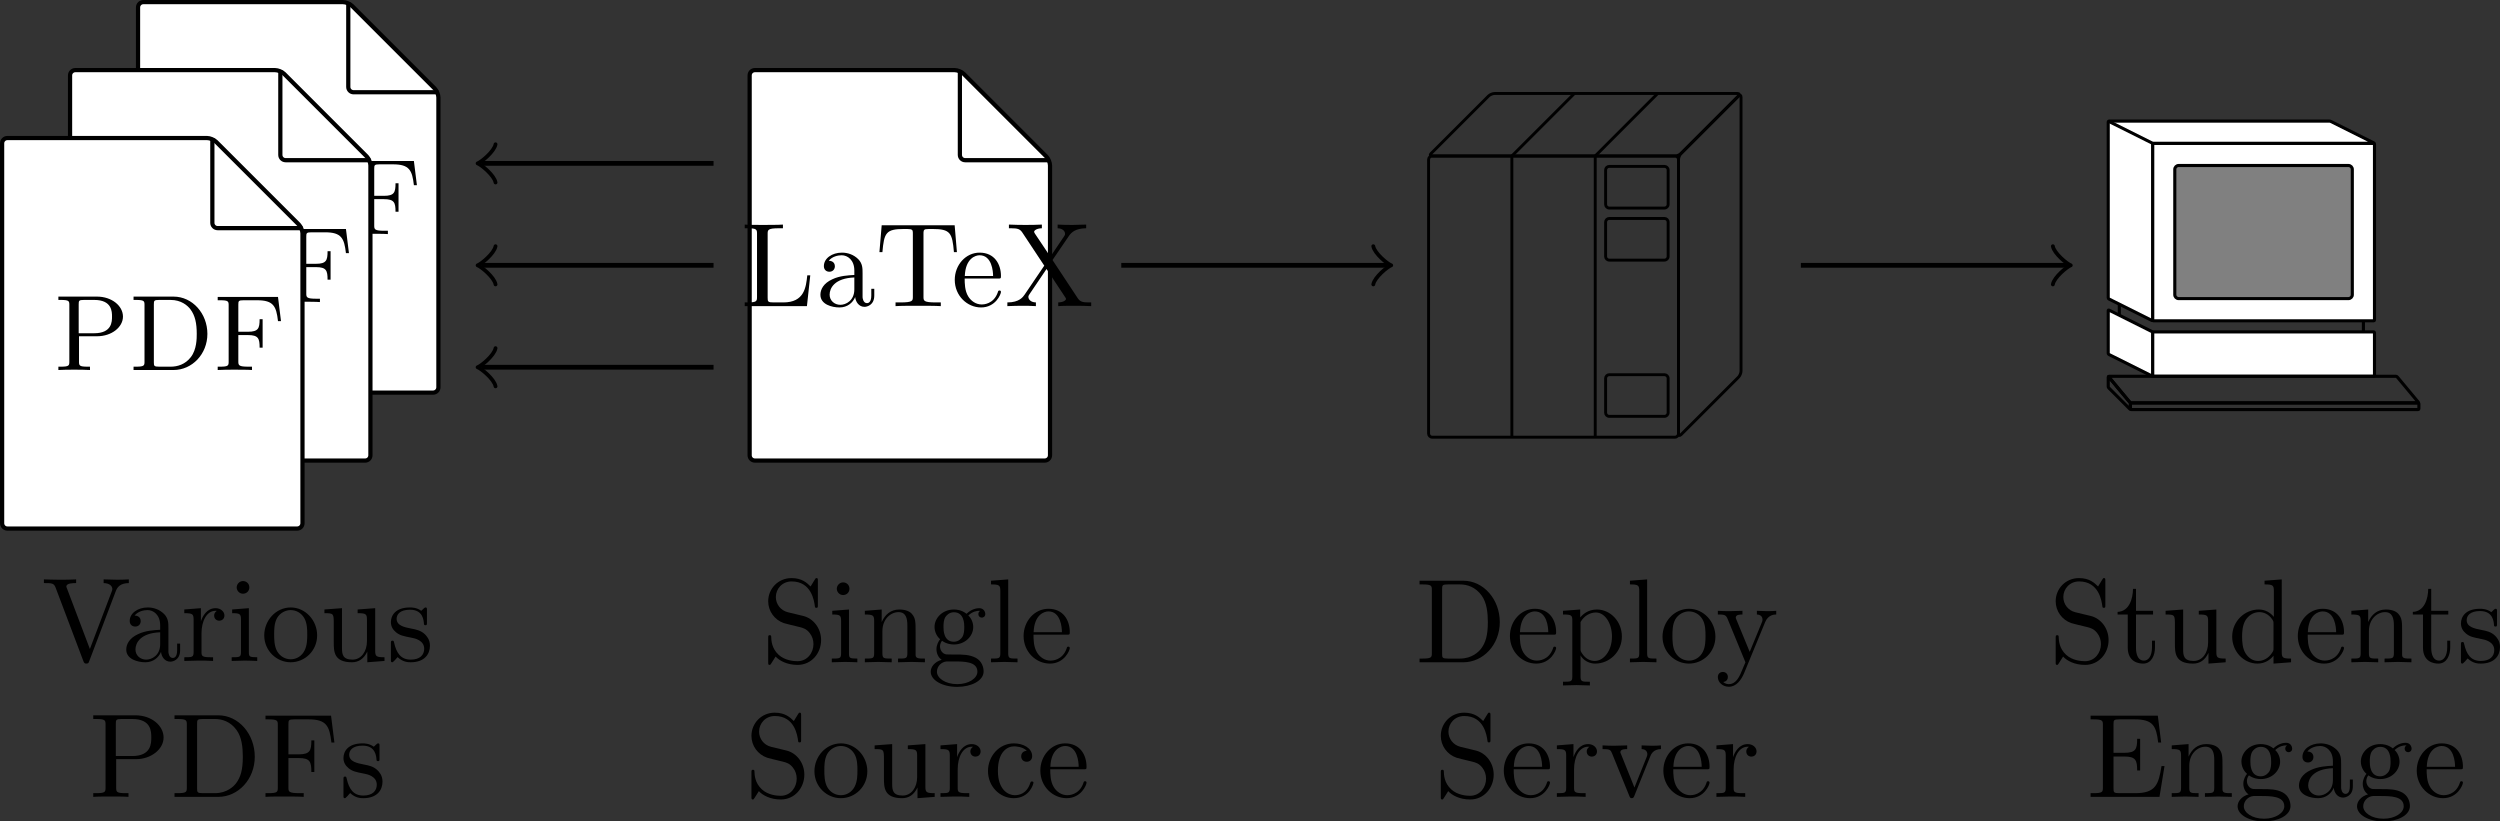
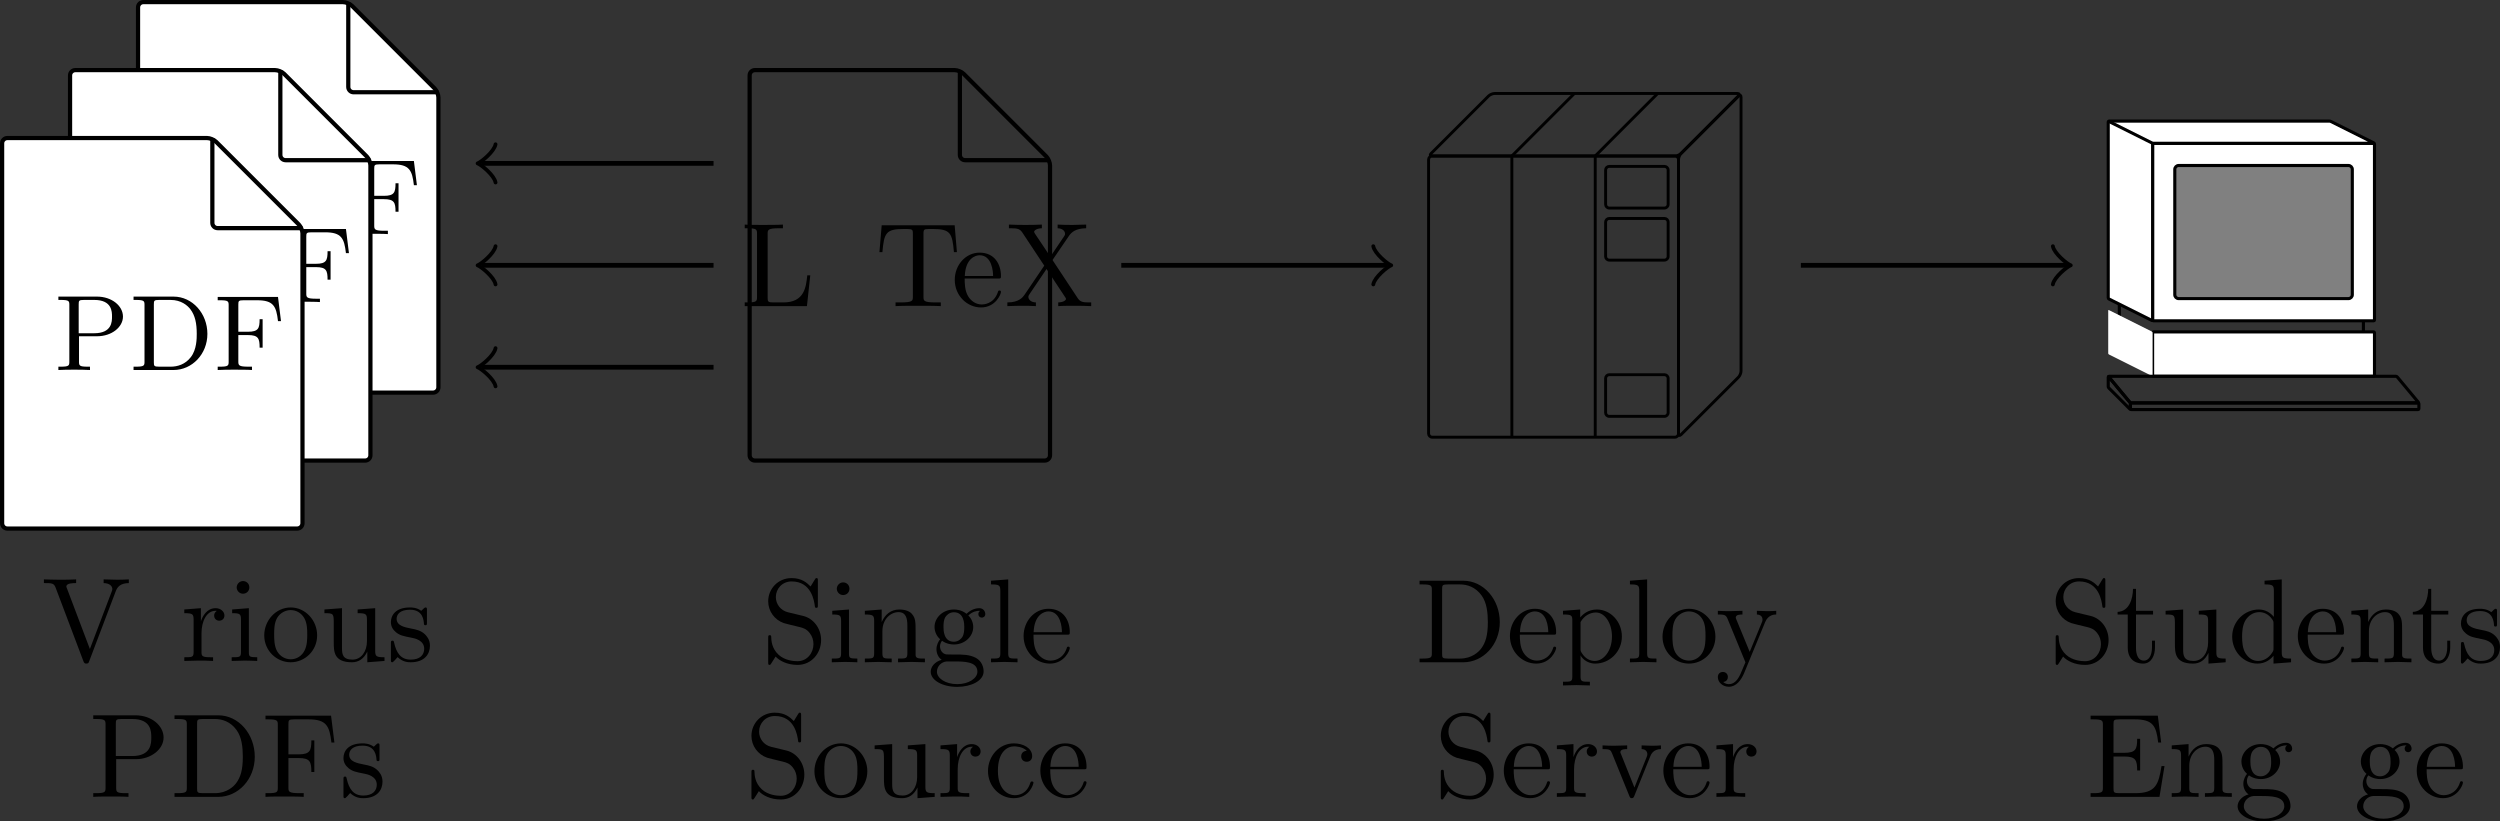
<svg xmlns="http://www.w3.org/2000/svg" xmlns:xlink="http://www.w3.org/1999/xlink" version="1.1" width="291.99pt" height="95.944pt" viewBox="17.39 374.105 291.99 95.944">
  <rect x="17.39" y="374.105" width="291.99" height="95.944" fill="#333333" stroke="none" />
  <defs>
    <path id="g5-68" d="M.349-6.804V-6.496H.588C1.355-6.496 1.375-6.386 1.375-6.027V-.777C1.375-.418 1.355-.309 .588-.309H.349V0H3.995C5.669 0 7.044-1.474 7.044-3.347C7.044-5.24 5.699-6.804 3.995-6.804H.349ZM2.72-.309C2.252-.309 2.232-.379 2.232-.707V-6.097C2.232-6.426 2.252-6.496 2.72-6.496H3.716C4.334-6.496 5.021-6.276 5.529-5.569C5.958-4.981 6.047-4.125 6.047-3.347C6.047-2.242 5.858-1.644 5.499-1.156C5.3-.887 4.732-.309 3.726-.309H2.72Z" />
    <path id="g5-69" d="M1.355-.777C1.355-.418 1.335-.309 .568-.309H.329V0H6.077L6.496-2.57H6.247C5.998-1.036 5.768-.309 4.055-.309H2.73C2.262-.309 2.242-.379 2.242-.707V-3.367H3.138C4.105-3.367 4.214-3.049 4.214-2.202H4.463V-4.842H4.214C4.214-3.985 4.105-3.676 3.138-3.676H2.242V-6.067C2.242-6.396 2.262-6.466 2.73-6.466H4.015C5.539-6.466 5.808-5.918 5.968-4.533H6.217L5.938-6.775H.329V-6.466H.568C1.335-6.466 1.355-6.356 1.355-5.998V-.777Z" />
    <path id="g5-70" d="M5.798-6.775H.329V-6.466H.568C1.335-6.466 1.355-6.356 1.355-5.998V-.777C1.355-.418 1.335-.309 .568-.309H.329V0C.677-.03 1.455-.03 1.843-.03C2.252-.03 3.158-.03 3.517 0V-.309H3.188C2.242-.309 2.242-.438 2.242-.787V-3.238H3.098C4.055-3.238 4.154-2.919 4.154-2.072H4.403V-4.712H4.154C4.154-3.875 4.055-3.547 3.098-3.547H2.242V-6.067C2.242-6.396 2.262-6.466 2.73-6.466H3.925C5.42-6.466 5.669-5.908 5.828-4.533H6.077L5.798-6.775Z" />
    <path id="g5-76" d="M5.798-2.57H5.549C5.44-1.554 5.3-.309 3.547-.309H2.73C2.262-.309 2.242-.379 2.242-.707V-6.017C2.242-6.356 2.242-6.496 3.188-6.496H3.517V-6.804C3.158-6.775 2.252-6.775 1.843-6.775C1.455-6.775 .677-6.775 .329-6.804V-6.496H.568C1.335-6.496 1.355-6.386 1.355-6.027V-.777C1.355-.418 1.335-.309 .568-.309H.329V0H5.519L5.798-2.57Z" />
    <path id="g5-80" d="M2.262-3.148H3.945C5.141-3.148 6.217-3.955 6.217-4.951C6.217-5.928 5.23-6.804 3.866-6.804H.349V-6.496H.588C1.355-6.496 1.375-6.386 1.375-6.027V-.777C1.375-.418 1.355-.309 .588-.309H.349V0C.697-.03 1.435-.03 1.813-.03S2.939-.03 3.288 0V-.309H3.049C2.281-.309 2.262-.418 2.262-.777V-3.148ZM2.232-3.407V-6.097C2.232-6.426 2.252-6.496 2.72-6.496H3.606C5.191-6.496 5.191-5.44 5.191-4.951C5.191-4.483 5.191-3.407 3.606-3.407H2.232Z" />
    <path id="g5-83" d="M3.477-3.866L2.202-4.174C1.584-4.324 1.196-4.862 1.196-5.44C1.196-6.137 1.733-6.745 2.511-6.745C4.174-6.745 4.394-5.111 4.453-4.663C4.463-4.603 4.463-4.543 4.573-4.543C4.702-4.543 4.702-4.593 4.702-4.782V-6.785C4.702-6.954 4.702-7.024 4.593-7.024C4.523-7.024 4.513-7.014 4.443-6.894L4.095-6.326C3.796-6.615 3.387-7.024 2.501-7.024C1.395-7.024 .558-6.147 .558-5.091C.558-4.264 1.086-3.537 1.863-3.268C1.973-3.228 2.481-3.108 3.178-2.939C3.447-2.869 3.746-2.8 4.025-2.431C4.234-2.172 4.334-1.843 4.334-1.514C4.334-.807 3.836-.09 2.999-.09C2.71-.09 1.953-.139 1.425-.628C.847-1.166 .817-1.803 .807-2.162C.797-2.262 .717-2.262 .687-2.262C.558-2.262 .558-2.192 .558-2.012V-.02C.558 .149 .558 .219 .667 .219C.737 .219 .747 .199 .817 .09C.817 .08 .847 .05 1.176-.478C1.484-.139 2.122 .219 3.009 .219C4.174 .219 4.971-.757 4.971-1.853C4.971-2.849 4.314-3.666 3.477-3.866Z" />
    <path id="g5-84" d="M6.635-6.745H.548L.359-4.503H.608C.747-6.107 .897-6.436 2.401-6.436C2.58-6.436 2.839-6.436 2.939-6.416C3.148-6.376 3.148-6.267 3.148-6.037V-.787C3.148-.448 3.148-.309 2.102-.309H1.704V0C2.112-.03 3.128-.03 3.587-.03S5.071-.03 5.479 0V-.309H5.081C4.035-.309 4.035-.448 4.035-.787V-6.037C4.035-6.237 4.035-6.376 4.214-6.416C4.324-6.436 4.593-6.436 4.782-6.436C6.286-6.436 6.436-6.107 6.575-4.503H6.824L6.635-6.745Z" />
    <path id="g5-86" d="M6.187-5.828C6.326-6.197 6.595-6.486 7.273-6.496V-6.804C6.964-6.785 6.565-6.775 6.306-6.775C6.007-6.775 5.43-6.795 5.171-6.804V-6.496C5.689-6.486 5.898-6.227 5.898-5.998C5.898-5.918 5.868-5.858 5.848-5.798L4.025-.996L2.122-6.027C2.062-6.167 2.062-6.187 2.062-6.207C2.062-6.496 2.63-6.496 2.879-6.496V-6.804C2.521-6.775 1.833-6.775 1.455-6.775C.976-6.775 .548-6.795 .189-6.804V-6.496C.837-6.496 1.026-6.496 1.166-6.117L3.477 0C3.547 .189 3.597 .219 3.726 .219C3.895 .219 3.915 .169 3.965 .03L6.187-5.828Z" />
    <path id="g5-88" d="M4.005-3.846L5.37-5.848C5.589-6.167 5.928-6.486 6.814-6.496V-6.804C6.426-6.795 5.958-6.775 5.709-6.775C5.31-6.775 4.832-6.775 4.433-6.804V-6.496C4.832-6.486 5.051-6.267 5.051-6.037C5.051-5.938 5.031-5.918 4.961-5.808L3.826-4.125L2.54-6.047C2.521-6.077 2.471-6.157 2.471-6.197C2.471-6.316 2.69-6.486 3.118-6.496V-6.804C2.77-6.775 2.042-6.775 1.664-6.775C1.355-6.775 .737-6.785 .369-6.804V-6.496H.558C1.106-6.496 1.295-6.426 1.484-6.147L3.318-3.377L1.684-.966C1.544-.767 1.245-.309 .239-.309V0C.598-.01 1.016-.03 1.345-.03C1.714-.03 2.262-.03 2.62 0V-.309C2.162-.319 1.993-.588 1.993-.767C1.993-.857 2.022-.897 2.092-1.006L3.507-3.098L5.081-.717C5.101-.677 5.131-.638 5.131-.608C5.131-.488 4.912-.319 4.483-.309V0C4.832-.03 5.559-.03 5.938-.03C6.356-.03 6.814-.02 7.233 0V-.309H7.044C6.526-.309 6.316-.359 6.107-.667L4.005-3.846Z" />
-     <path id="g5-97" d="M3.318-.757C3.357-.359 3.626 .06 4.095 .06C4.304 .06 4.912-.08 4.912-.887V-1.445H4.663V-.887C4.663-.309 4.413-.249 4.304-.249C3.975-.249 3.935-.697 3.935-.747V-2.74C3.935-3.158 3.935-3.547 3.577-3.915C3.188-4.304 2.69-4.463 2.212-4.463C1.395-4.463 .707-3.995 .707-3.337C.707-3.039 .907-2.869 1.166-2.869C1.445-2.869 1.624-3.068 1.624-3.328C1.624-3.447 1.574-3.776 1.116-3.786C1.385-4.134 1.873-4.244 2.192-4.244C2.68-4.244 3.248-3.856 3.248-2.969V-2.6C2.74-2.57 2.042-2.54 1.415-2.242C.667-1.903 .418-1.385 .418-.946C.418-.139 1.385 .11 2.012 .11C2.67 .11 3.128-.289 3.318-.757ZM3.248-2.391V-1.395C3.248-.448 2.531-.11 2.082-.11C1.594-.11 1.186-.458 1.186-.956C1.186-1.504 1.604-2.331 3.248-2.391Z" />
    <path id="g5-99" d="M1.166-2.172C1.166-3.796 1.983-4.214 2.511-4.214C2.6-4.214 3.228-4.204 3.577-3.846C3.168-3.816 3.108-3.517 3.108-3.387C3.108-3.128 3.288-2.929 3.567-2.929C3.826-2.929 4.025-3.098 4.025-3.397C4.025-4.075 3.268-4.463 2.501-4.463C1.255-4.463 .339-3.387 .339-2.152C.339-.877 1.325 .11 2.481 .11C3.816 .11 4.134-1.086 4.134-1.186S4.035-1.285 4.005-1.285C3.915-1.285 3.895-1.245 3.875-1.186C3.587-.259 2.939-.139 2.57-.139C2.042-.139 1.166-.568 1.166-2.172Z" />
    <path id="g5-100" d="M3.786-.548V.11L5.25 0V-.309C4.553-.309 4.473-.379 4.473-.867V-6.914L3.039-6.804V-6.496C3.736-6.496 3.816-6.426 3.816-5.938V-3.786C3.527-4.144 3.098-4.403 2.56-4.403C1.385-4.403 .339-3.427 .339-2.142C.339-.877 1.315 .11 2.451 .11C3.088 .11 3.537-.229 3.786-.548ZM3.786-3.218V-1.176C3.786-.996 3.786-.976 3.676-.807C3.377-.329 2.929-.11 2.501-.11C2.052-.11 1.694-.369 1.455-.747C1.196-1.156 1.166-1.724 1.166-2.132C1.166-2.501 1.186-3.098 1.474-3.547C1.684-3.856 2.062-4.184 2.6-4.184C2.949-4.184 3.367-4.035 3.676-3.587C3.786-3.417 3.786-3.397 3.786-3.218Z" />
    <path id="g5-101" d="M1.116-2.511C1.176-3.995 2.012-4.244 2.351-4.244C3.377-4.244 3.477-2.899 3.477-2.511H1.116ZM1.106-2.301H3.885C4.105-2.301 4.134-2.301 4.134-2.511C4.134-3.497 3.597-4.463 2.351-4.463C1.196-4.463 .279-3.437 .279-2.192C.279-.857 1.325 .11 2.471 .11C3.686 .11 4.134-.996 4.134-1.186C4.134-1.285 4.055-1.305 4.005-1.305C3.915-1.305 3.895-1.245 3.875-1.166C3.527-.139 2.63-.139 2.531-.139C2.032-.139 1.634-.438 1.405-.807C1.106-1.285 1.106-1.943 1.106-2.301Z" />
    <path id="g5-103" d="M2.212-1.714C1.345-1.714 1.345-2.71 1.345-2.939C1.345-3.208 1.355-3.527 1.504-3.776C1.584-3.895 1.813-4.174 2.212-4.174C3.078-4.174 3.078-3.178 3.078-2.949C3.078-2.68 3.068-2.361 2.919-2.112C2.839-1.993 2.61-1.714 2.212-1.714ZM1.056-1.325C1.056-1.365 1.056-1.594 1.225-1.793C1.614-1.514 2.022-1.484 2.212-1.484C3.138-1.484 3.826-2.172 3.826-2.939C3.826-3.308 3.666-3.676 3.417-3.905C3.776-4.244 4.134-4.294 4.314-4.294C4.334-4.294 4.384-4.294 4.413-4.284C4.304-4.244 4.254-4.134 4.254-4.015C4.254-3.846 4.384-3.726 4.543-3.726C4.643-3.726 4.832-3.796 4.832-4.025C4.832-4.194 4.712-4.513 4.324-4.513C4.125-4.513 3.686-4.453 3.268-4.045C2.849-4.374 2.431-4.403 2.212-4.403C1.285-4.403 .598-3.716 .598-2.949C.598-2.511 .817-2.132 1.066-1.923C.936-1.773 .757-1.445 .757-1.096C.757-.787 .887-.408 1.196-.209C.598-.04 .279 .389 .279 .787C.279 1.504 1.265 2.052 2.481 2.052C3.656 2.052 4.692 1.544 4.692 .767C4.692 .418 4.553-.09 4.045-.369C3.517-.648 2.939-.648 2.331-.648C2.082-.648 1.654-.648 1.584-.658C1.265-.697 1.056-1.006 1.056-1.325ZM2.491 1.823C1.484 1.823 .797 1.315 .797 .787C.797 .329 1.176-.04 1.614-.07H2.202C3.059-.07 4.174-.07 4.174 .787C4.174 1.325 3.467 1.823 2.491 1.823Z" />
    <path id="g5-105" d="M1.763-4.403L.369-4.294V-3.985C1.016-3.985 1.106-3.925 1.106-3.437V-.757C1.106-.309 .996-.309 .329-.309V0C.648-.01 1.186-.03 1.425-.03C1.773-.03 2.122-.01 2.461 0V-.309C1.803-.309 1.763-.359 1.763-.747V-4.403ZM1.803-6.137C1.803-6.456 1.554-6.665 1.275-6.665C.966-6.665 .747-6.396 .747-6.137C.747-5.868 .966-5.609 1.275-5.609C1.554-5.609 1.803-5.818 1.803-6.137Z" />
    <path id="g5-108" d="M1.763-6.914L.329-6.804V-6.496C1.026-6.496 1.106-6.426 1.106-5.938V-.757C1.106-.309 .996-.309 .329-.309V0C.658-.01 1.186-.03 1.435-.03S2.172-.01 2.54 0V-.309C1.873-.309 1.763-.309 1.763-.757V-6.914Z" />
    <path id="g5-110" d="M1.096-3.427V-.757C1.096-.309 .986-.309 .319-.309V0C.667-.01 1.176-.03 1.445-.03C1.704-.03 2.222-.01 2.56 0V-.309C1.893-.309 1.783-.309 1.783-.757V-2.59C1.783-3.626 2.491-4.184 3.128-4.184C3.756-4.184 3.866-3.646 3.866-3.078V-.757C3.866-.309 3.756-.309 3.088-.309V0C3.437-.01 3.945-.03 4.214-.03C4.473-.03 4.991-.01 5.33 0V-.309C4.812-.309 4.563-.309 4.553-.608V-2.511C4.553-3.367 4.553-3.676 4.244-4.035C4.105-4.204 3.776-4.403 3.198-4.403C2.471-4.403 2.002-3.975 1.724-3.357V-4.403L.319-4.294V-3.985C1.016-3.985 1.096-3.915 1.096-3.427Z" />
    <path id="g5-111" d="M4.692-2.132C4.692-3.407 3.696-4.463 2.491-4.463C1.245-4.463 .279-3.377 .279-2.132C.279-.847 1.315 .11 2.481 .11C3.686 .11 4.692-.867 4.692-2.132ZM2.491-.139C2.062-.139 1.624-.349 1.355-.807C1.106-1.245 1.106-1.853 1.106-2.212C1.106-2.6 1.106-3.138 1.345-3.577C1.614-4.035 2.082-4.244 2.481-4.244C2.919-4.244 3.347-4.025 3.606-3.597S3.866-2.59 3.866-2.212C3.866-1.853 3.866-1.315 3.646-.877C3.427-.428 2.989-.139 2.491-.139Z" />
    <path id="g5-112" d="M1.714-3.746V-4.403L.279-4.294V-3.985C.986-3.985 1.056-3.925 1.056-3.487V1.176C1.056 1.624 .946 1.624 .279 1.624V1.933C.618 1.923 1.136 1.903 1.395 1.903C1.664 1.903 2.172 1.923 2.521 1.933V1.624C1.853 1.624 1.743 1.624 1.743 1.176V-.498V-.588C1.793-.428 2.212 .11 2.969 .11C4.154 .11 5.191-.867 5.191-2.152C5.191-3.417 4.224-4.403 3.108-4.403C2.331-4.403 1.913-3.965 1.714-3.746ZM1.743-1.136V-3.357C2.032-3.866 2.521-4.154 3.029-4.154C3.756-4.154 4.364-3.278 4.364-2.152C4.364-.946 3.666-.11 2.929-.11C2.531-.11 2.152-.309 1.883-.717C1.743-.927 1.743-.936 1.743-1.136Z" />
    <path id="g5-114" d="M1.664-3.308V-4.403L.279-4.294V-3.985C.976-3.985 1.056-3.915 1.056-3.427V-.757C1.056-.309 .946-.309 .279-.309V0C.667-.01 1.136-.03 1.415-.03C1.813-.03 2.281-.03 2.68 0V-.309H2.471C1.733-.309 1.714-.418 1.714-.777V-2.311C1.714-3.298 2.132-4.184 2.889-4.184C2.959-4.184 2.979-4.184 2.999-4.174C2.969-4.164 2.77-4.045 2.77-3.786C2.77-3.507 2.979-3.357 3.198-3.357C3.377-3.357 3.626-3.477 3.626-3.796S3.318-4.403 2.889-4.403C2.162-4.403 1.803-3.736 1.664-3.308Z" />
    <path id="g5-115" d="M2.072-1.933C2.291-1.893 3.108-1.733 3.108-1.016C3.108-.508 2.76-.11 1.983-.11C1.146-.11 .787-.677 .598-1.524C.568-1.654 .558-1.694 .458-1.694C.329-1.694 .329-1.624 .329-1.445V-.13C.329 .04 .329 .11 .438 .11C.488 .11 .498 .1 .687-.09C.707-.11 .707-.13 .887-.319C1.325 .1 1.773 .11 1.983 .11C3.128 .11 3.587-.558 3.587-1.275C3.587-1.803 3.288-2.102 3.168-2.222C2.839-2.54 2.451-2.62 2.032-2.7C1.474-2.809 .807-2.939 .807-3.517C.807-3.866 1.066-4.274 1.923-4.274C3.019-4.274 3.068-3.377 3.088-3.068C3.098-2.979 3.188-2.979 3.208-2.979C3.337-2.979 3.337-3.029 3.337-3.218V-4.224C3.337-4.394 3.337-4.463 3.228-4.463C3.178-4.463 3.158-4.463 3.029-4.344C2.999-4.304 2.899-4.214 2.859-4.184C2.481-4.463 2.072-4.463 1.923-4.463C.707-4.463 .329-3.796 .329-3.238C.329-2.889 .488-2.61 .757-2.391C1.076-2.132 1.355-2.072 2.072-1.933Z" />
    <path id="g5-116" d="M1.724-3.985H3.148V-4.294H1.724V-6.127H1.474C1.465-5.31 1.166-4.244 .189-4.204V-3.985H1.036V-1.235C1.036-.01 1.963 .11 2.321 .11C3.029 .11 3.308-.598 3.308-1.235V-1.803H3.059V-1.255C3.059-.518 2.76-.139 2.391-.139C1.724-.139 1.724-1.046 1.724-1.215V-3.985Z" />
    <path id="g5-117" d="M3.895-.787V.11L5.33 0V-.309C4.633-.309 4.553-.379 4.553-.867V-4.403L3.088-4.294V-3.985C3.786-3.985 3.866-3.915 3.866-3.427V-1.654C3.866-.787 3.387-.11 2.66-.11C1.823-.11 1.783-.578 1.783-1.096V-4.403L.319-4.294V-3.985C1.096-3.985 1.096-3.955 1.096-3.068V-1.574C1.096-.797 1.096 .11 2.61 .11C3.168 .11 3.606-.169 3.895-.787Z" />
    <path id="g5-118" d="M4.144-3.318C4.234-3.547 4.403-3.975 5.061-3.985V-4.294C4.832-4.274 4.543-4.264 4.314-4.264C4.075-4.264 3.616-4.284 3.447-4.294V-3.985C3.816-3.975 3.925-3.746 3.925-3.557C3.925-3.467 3.905-3.427 3.866-3.318L2.849-.777L1.733-3.557C1.674-3.686 1.674-3.706 1.674-3.726C1.674-3.985 2.062-3.985 2.242-3.985V-4.294C1.943-4.284 1.385-4.264 1.156-4.264C.887-4.264 .488-4.274 .189-4.294V-3.985C.817-3.985 .857-3.925 .986-3.616L2.421-.08C2.481 .06 2.501 .11 2.63 .11S2.8 .02 2.839-.08L4.144-3.318Z" />
    <path id="g5-121" d="M4.134-3.347C4.394-3.975 4.902-3.985 5.061-3.985V-4.294C4.832-4.274 4.543-4.264 4.314-4.264C4.134-4.264 3.666-4.284 3.447-4.294V-3.985C3.756-3.975 3.915-3.806 3.915-3.557C3.915-3.457 3.905-3.437 3.856-3.318L2.849-.867L1.743-3.547C1.704-3.646 1.684-3.686 1.684-3.726C1.684-3.985 2.052-3.985 2.242-3.985V-4.294C1.983-4.284 1.325-4.264 1.156-4.264C.887-4.264 .488-4.274 .189-4.294V-3.985C.667-3.985 .857-3.985 .996-3.636L2.491 0C2.441 .13 2.301 .458 2.242 .588C2.022 1.136 1.743 1.823 1.106 1.823C1.056 1.823 .827 1.823 .638 1.644C.946 1.604 1.026 1.385 1.026 1.225C1.026 .966 .837 .807 .608 .807C.408 .807 .189 .936 .189 1.235C.189 1.684 .608 2.042 1.106 2.042C1.733 2.042 2.142 1.474 2.381 .907L4.134-3.347Z" />
    <path id="g2-68" d="M.565-5.846C1.255-5.846 1.273-5.747 1.273-5.416V-.708C1.273-.377 1.255-.278 .565-.278H.359V0H3.694C5.245 0 6.519-1.327 6.519-3.013C6.519-4.716 5.272-6.124 3.694-6.124H.359V-5.846H.565ZM2.493-.278C2.071-.278 2.053-.341 2.053-.646V-5.478C2.053-5.783 2.071-5.846 2.493-5.846H3.452C4.322-5.846 4.86-5.389 5.102-5.066C5.496-4.546 5.631-3.9 5.631-3.013C5.631-2.645 5.631-1.704 5.138-1.076C4.671-.466 4.026-.278 3.461-.278H2.493Z" />
    <path id="g2-70" d="M5.371-6.097H.341V-5.819H.547C1.237-5.819 1.255-5.721 1.255-5.389V-.708C1.255-.377 1.237-.278 .547-.278H.341V0C.744-.027 1.3-.027 1.713-.027C2.071-.027 2.887-.027 3.201 0V-.278H2.914C2.098-.278 2.062-.386 2.062-.717V-2.914H2.869C3.739-2.914 3.838-2.627 3.838-1.865H4.089V-4.241H3.838C3.838-3.479 3.739-3.192 2.869-3.192H2.062V-5.452C2.062-5.756 2.08-5.819 2.502-5.819H3.631C5.003-5.819 5.227-5.317 5.371-4.08H5.622L5.371-6.097Z" />
    <path id="g2-80" d="M3.578-2.815C4.833-2.815 5.747-3.596 5.747-4.456C5.747-5.344 4.824-6.124 3.578-6.124H.359V-5.846H.565C1.255-5.846 1.273-5.747 1.273-5.416V-.708C1.273-.377 1.255-.278 .565-.278H.359V0C.762-.027 1.264-.027 1.677-.027S2.591-.027 2.995 0V-.278H2.789C2.098-.278 2.08-.377 2.08-.708V-2.815H3.578ZM2.053-5.478C2.053-5.783 2.071-5.846 2.493-5.846H3.353C4.833-5.846 4.833-4.86 4.833-4.456S4.833-3.067 3.344-3.067H2.053V-5.478Z" />
  </defs>
  <g id="page1" transform="matrix(1.4 0 0 1.4 0 0)">
    <path d="M23.937 299.531V267.836C23.937 267.594 24.133 267.394 24.375 267.394H41.035C41.281 267.394 41.617 267.535 41.789 267.707L48.684 274.601C48.855 274.773 48.996 275.109 48.996 275.355V299.531C48.996 299.773 48.797 299.972 48.555 299.972H24.375C24.133 299.972 23.937 299.773 23.937 299.531Z" fill="#fff" />
    <path d="M23.937 299.531V267.836C23.937 267.593 24.133 267.394 24.375 267.394H41.035C41.281 267.394 41.617 267.535 41.789 267.707L48.684 274.601C48.855 274.773 48.996 275.109 48.996 275.355V299.531C48.996 299.773 48.797 299.972 48.555 299.972H24.375C24.133 299.972 23.937 299.773 23.937 299.531Z" stroke="#000" fill="none" stroke-width=".352" stroke-miterlimit="10" />
    <path d="M41.477 267.394V274.472C41.477 274.714 41.676 274.914 41.918 274.914H48.996" stroke="#000" fill="none" stroke-width=".352" stroke-miterlimit="10" />
    <g transform="matrix(1 0 0 1 -60.687 -2.606)">
      <use x="88.958" y="289.353" xlink:href="#g2-80" />
      <use x="95.229" y="289.353" xlink:href="#g2-68" />
      <use x="102.267" y="289.353" xlink:href="#g2-70" />
    </g>
    <path d="M18.266 305.204V273.504C18.266 273.262 18.465 273.067 18.707 273.067H35.367C35.609 273.067 35.949 273.203 36.121 273.375L43.016 280.27C43.187 280.442 43.324 280.782 43.324 281.024V305.204C43.324 305.446 43.129 305.641 42.887 305.641H18.707C18.465 305.641 18.266 305.446 18.266 305.204Z" fill="#fff" />
    <path d="M18.266 305.203V273.504C18.266 273.262 18.465 273.067 18.707 273.067H35.367C35.609 273.067 35.949 273.203 36.121 273.375L43.016 280.27C43.187 280.442 43.324 280.782 43.324 281.024V305.203C43.324 305.446 43.129 305.641 42.887 305.641H18.707C18.465 305.641 18.266 305.446 18.266 305.203Z" stroke="#000" fill="none" stroke-width=".352" stroke-miterlimit="10" />
    <path d="M35.809 273.067V280.141C35.809 280.387 36.004 280.582 36.25 280.582H43.324" stroke="#000" fill="none" stroke-width=".352" stroke-miterlimit="10" />
    <g transform="matrix(1 0 0 1 -66.356 3.064)">
      <use x="88.958" y="289.353" xlink:href="#g2-80" />
      <use x="95.229" y="289.353" xlink:href="#g2-68" />
      <use x="102.267" y="289.353" xlink:href="#g2-70" />
    </g>
    <path d="M12.598 310.871V279.176C12.598 278.93 12.793 278.735 13.039 278.735H29.699C29.941 278.735 30.277 278.875 30.449 279.047L37.344 285.942C37.516 286.113 37.656 286.449 37.656 286.692V310.871C37.656 311.113 37.461 311.313 37.215 311.313H13.039C12.793 311.313 12.598 311.113 12.598 310.871Z" fill="#fff" />
    <path d="M12.598 310.871V279.176C12.598 278.93 12.793 278.734 13.039 278.734H29.699C29.941 278.734 30.277 278.875 30.449 279.047L37.344 285.941C37.516 286.113 37.656 286.449 37.656 286.691V310.871C37.656 311.113 37.461 311.313 37.215 311.313H13.039C12.793 311.313 12.598 311.113 12.598 310.871Z" stroke="#000" fill="none" stroke-width=".352" stroke-miterlimit="10" />
    <path d="M30.137 278.734V285.813C30.137 286.055 30.336 286.25 30.578 286.25H37.656" stroke="#000" fill="none" stroke-width=".352" stroke-miterlimit="10" />
    <g transform="matrix(1 0 0 1 -72.025 8.733)">
      <use x="88.958" y="289.353" xlink:href="#g2-80" />
      <use x="95.229" y="289.353" xlink:href="#g2-68" />
      <use x="102.267" y="289.353" xlink:href="#g2-70" />
    </g>
    <path d="M71.949 289.352H52.566" stroke="#000" fill="none" stroke-width=".399" stroke-miterlimit="10" />
    <path d="M53.762 290.945C53.66 290.348 52.566 289.453 52.266 289.352C52.566 289.254 53.66 288.355 53.762 287.758" stroke="#000" fill="none" stroke-width=".319" stroke-miterlimit="10" stroke-linecap="round" stroke-linejoin="round" />
    <path d="M71.949 280.848H52.566" stroke="#000" fill="none" stroke-width=".399" stroke-miterlimit="10" />
    <path d="M53.762 282.442C53.66 281.844 52.566 280.949 52.266 280.848C52.566 280.75 53.66 279.852 53.762 279.254" stroke="#000" fill="none" stroke-width=".319" stroke-miterlimit="10" stroke-linecap="round" stroke-linejoin="round" />
    <path d="M71.949 297.855H52.566" stroke="#000" fill="none" stroke-width=".399" stroke-miterlimit="10" />
    <path d="M53.762 299.449C53.66 298.851 52.566 297.957 52.266 297.855C52.566 297.758 53.66 296.859 53.762 296.262" stroke="#000" fill="none" stroke-width=".319" stroke-miterlimit="10" stroke-linecap="round" stroke-linejoin="round" />
-     <path d="M74.961 305.204V273.504C74.961 273.262 75.156 273.067 75.402 273.067H92.063C92.305 273.067 92.641 273.203 92.813 273.375L99.707 280.27C99.879 280.442 100.02 280.782 100.02 281.024V305.204C100.02 305.446 99.82 305.641 99.578 305.641H75.402C75.156 305.641 74.961 305.446 74.961 305.204Z" fill="#fff" />
    <path d="M74.961 305.203V273.504C74.961 273.262 75.156 273.067 75.402 273.067H92.063C92.305 273.067 92.641 273.203 92.813 273.375L99.707 280.27C99.879 280.442 100.02 280.782 100.02 281.024V305.203C100.02 305.446 99.82 305.641 99.578 305.641H75.402C75.156 305.641 74.961 305.446 74.961 305.203Z" stroke="#000" fill="none" stroke-width=".352" stroke-miterlimit="10" />
    <path d="M92.5 273.067V280.141C92.5 280.387 92.699 280.582 92.941 280.582H100.02" stroke="#000" fill="none" stroke-width=".352" stroke-miterlimit="10" />
    <g transform="matrix(1 0 0 1 -14.737 3.404)">
      <use x="88.958" y="289.353" xlink:href="#g5-76" />
      <use x="95.184" y="289.353" xlink:href="#g5-97" />
      <use x="100.166" y="289.353" xlink:href="#g5-84" />
      <use x="106.531" y="289.353" xlink:href="#g5-101" />
      <use x="110.959" y="289.353" xlink:href="#g5-88" />
    </g>
    <path d="M105.965 289.352H128.184" stroke="#000" fill="none" stroke-width=".399" stroke-miterlimit="10" />
    <path d="M126.989 287.758C127.09 288.355 128.184 289.254 128.485 289.352C128.184 289.453 127.09 290.348 126.989 290.945" stroke="#000" fill="none" stroke-width=".319" stroke-miterlimit="10" stroke-linecap="round" stroke-linejoin="round" />
    <path d="M131.602 303.383V280.536C131.602 280.368 131.738 280.231 131.906 280.231H152.149C152.317 280.231 152.453 280.368 152.453 280.536V303.383C152.453 303.555 152.317 303.692 152.149 303.692H131.906C131.738 303.692 131.602 303.555 131.602 303.383Z" stroke="#000" fill="none" stroke-width=".244" stroke-miterlimit="10" />
    <path d="M138.551 303.692V280.231" stroke="#000" fill="none" stroke-width=".244" stroke-miterlimit="10" />
    <path d="M145.504 303.692V280.231" stroke="#000" fill="none" stroke-width=".244" stroke-miterlimit="10" />
    <path d="M146.371 284.27V281.403C146.371 281.235 146.508 281.098 146.676 281.098H151.277C151.449 281.098 151.586 281.235 151.586 281.403V284.27C151.586 284.438 151.449 284.575 151.277 284.575H146.676C146.508 284.575 146.371 284.438 146.371 284.27Z" stroke="#000" fill="none" stroke-width=".244" stroke-miterlimit="10" />
    <path d="M146.371 288.614V285.75C146.371 285.578 146.508 285.442 146.676 285.442H151.277C151.449 285.442 151.586 285.578 151.586 285.75V288.614C151.586 288.782 151.449 288.918 151.277 288.918H146.676C146.508 288.918 146.371 288.782 146.371 288.614Z" stroke="#000" fill="none" stroke-width=".244" stroke-miterlimit="10" />
    <path d="M146.371 301.645V298.782C146.371 298.614 146.508 298.477 146.676 298.477H151.277C151.449 298.477 151.586 298.614 151.586 298.782V301.645C151.586 301.817 151.449 301.953 151.277 301.953H146.676C146.508 301.953 146.371 301.817 146.371 301.645Z" stroke="#000" fill="none" stroke-width=".244" stroke-miterlimit="10" />
    <path d="M152.453 303.383V280.536C152.453 280.368 152.551 280.133 152.668 280.016L157.449 275.235C157.57 275.114 157.668 275.153 157.668 275.321V298.172C157.668 298.34 157.57 298.575 157.449 298.692L152.668 303.473C152.551 303.594 152.453 303.555 152.453 303.383Z" stroke="#000" fill="none" stroke-width=".244" stroke-miterlimit="10" />
    <path d="M131.816 280.016L136.598 275.235C136.715 275.114 136.949 275.016 137.117 275.016H157.359C157.531 275.016 157.57 275.114 157.449 275.235L152.668 280.016C152.551 280.133 152.317 280.231 152.149 280.231H131.906C131.738 280.231 131.695 280.133 131.816 280.016Z" stroke="#000" fill="none" stroke-width=".244" stroke-miterlimit="10" />
    <path d="M138.551 280.231L143.766 275.016" stroke="#000" fill="none" stroke-width=".244" stroke-miterlimit="10" />
    <path d="M145.504 280.231L150.715 275.016" stroke="#000" fill="none" stroke-width=".244" stroke-miterlimit="10" />
    <path d="M162.66 289.352H184.879" stroke="#000" fill="none" stroke-width=".399" stroke-miterlimit="10" />
    <path d="M183.683 287.758C183.781 288.355 184.879 289.254 185.176 289.352C184.879 289.453 183.781 290.348 183.683 290.945" stroke="#000" fill="none" stroke-width=".319" stroke-miterlimit="10" stroke-linecap="round" stroke-linejoin="round" />
    <path d="M189.227 295.769V284.789C189.227 284.754 189.258 284.726 189.293 284.726H209.528C209.563 284.726 209.59 284.754 209.59 284.789V295.769C209.59 295.804 209.563 295.832 209.528 295.832H189.293C189.258 295.832 189.227 295.804 189.227 295.769Z" stroke="#000" fill="none" stroke-width=".26" stroke-miterlimit="10" />
    <path d="M192.004 293.918V279.238C192.004 279.199 192.036 279.172 192.071 279.172H210.454C210.489 279.172 210.516 279.199 210.516 279.238V293.918C210.516 293.953 210.489 293.98 210.454 293.98H192.071C192.036 293.98 192.004 293.953 192.004 293.918Z" fill="#fff" />
    <path d="M192.004 293.918V279.239C192.004 279.2 192.035 279.172 192.07 279.172H210.453C210.488 279.172 210.515 279.2 210.515 279.239V293.918C210.515 293.953 210.488 293.981 210.453 293.981H192.07C192.035 293.981 192.004 293.953 192.004 293.918Z" stroke="#000" fill="none" stroke-width=".26" stroke-miterlimit="10" />
    <path d="M191.945 293.953L188.359 292.161C188.328 292.145 188.301 292.102 188.301 292.067V277.387C188.301 277.348 188.332 277.321 188.367 277.321H206.75C206.785 277.321 206.84 277.332 206.871 277.348L210.457 279.141C210.492 279.161 210.488 279.172 210.453 279.172H192.07C192.035 279.172 192.004 279.2 192.004 279.239V293.918C192.004 293.953 191.976 293.969 191.945 293.953Z" fill="#fff" />
    <path d="M191.945 293.953L188.359 292.161C188.328 292.145 188.301 292.102 188.301 292.067V277.387C188.301 277.348 188.332 277.321 188.367 277.321H206.75C206.785 277.321 206.84 277.332 206.871 277.348L210.457 279.141C210.492 279.161 210.488 279.172 210.453 279.172H192.07C192.035 279.172 192.004 279.2 192.004 279.239V293.918C192.004 293.953 191.976 293.969 191.945 293.953Z" stroke="#000" fill="none" stroke-width=".26" stroke-miterlimit="10" />
    <path d="M192.004 279.172L188.301 277.321" stroke="#000" fill="none" stroke-width=".26" stroke-miterlimit="10" />
    <path d="M192.07 294.907H210.453C210.488 294.907 210.515 294.938 210.515 294.973V298.543C210.515 298.582 210.488 298.61 210.453 298.61H192.07C192.035 298.61 192.004 298.582 192.004 298.543V294.973C192.004 294.938 192.035 294.907 192.07 294.907Z" fill="#fff" />
    <path d="M192.07 294.907H210.453C210.488 294.907 210.515 294.938 210.515 294.973V298.543C210.515 298.582 210.488 298.61 210.453 298.61H192.07C192.035 298.61 192.004 298.582 192.004 298.543V294.973C192.004 294.938 192.035 294.907 192.07 294.907Z" stroke="#000" fill="none" stroke-width=".26" stroke-miterlimit="10" />
    <path d="M192.004 294.973V298.543C192.004 298.582 191.976 298.598 191.945 298.582L188.359 296.789C188.328 296.77 188.301 296.731 188.301 296.696V293.121C188.301 293.086 188.328 293.071 188.359 293.086L191.945 294.879C191.976 294.895 192.004 294.938 192.004 294.973Z" fill="#fff" />
-     <path d="M192.004 294.973V298.543C192.004 298.582 191.976 298.598 191.945 298.582L188.359 296.789C188.328 296.77 188.301 296.731 188.301 296.696V293.121C188.301 293.086 188.328 293.071 188.359 293.086L191.945 294.879C191.976 294.895 192.004 294.938 192.004 294.973Z" stroke="#000" fill="none" stroke-width=".26" stroke-miterlimit="10" />
    <path d="M193.855 291.805V281.348C193.855 281.168 194 281.024 194.18 281.024H208.34C208.519 281.024 208.664 281.168 208.664 281.348V291.805C208.664 291.985 208.519 292.129 208.34 292.129H194.18C194 292.129 193.855 291.985 193.855 291.805Z" fill="#808080" />
    <path d="M193.855 291.805V281.348C193.855 281.168 194 281.024 194.18 281.024H208.34C208.519 281.024 208.664 281.168 208.664 281.348V291.805C208.664 291.985 208.519 292.129 208.34 292.129H194.18C194 292.129 193.855 291.985 193.855 291.805Z" stroke="#000" fill="none" stroke-width=".26" stroke-miterlimit="10" />
    <path d="M188.367 298.61H212.305C212.34 298.61 212.387 298.633 212.41 298.661L214.176 300.782C214.199 300.809 214.191 300.832 214.152 300.832H190.219C190.183 300.832 190.133 300.809 190.109 300.782L188.344 298.661C188.32 298.633 188.332 298.61 188.367 298.61Z" stroke="#000" fill="none" stroke-width=".26" stroke-miterlimit="10" />
    <path d="M188.301 298.676V299.469C188.301 299.508 188.32 299.555 188.348 299.582L190.105 301.34C190.133 301.368 190.152 301.36 190.152 301.321V300.895C190.152 300.86 190.133 300.809 190.109 300.782L188.344 298.661C188.32 298.633 188.301 298.641 188.301 298.676Z" stroke="#000" fill="none" stroke-width=".26" stroke-miterlimit="10" />
    <path d="M190.152 301.321V300.895C190.152 300.86 190.183 300.832 190.219 300.832H214.152C214.191 300.832 214.219 300.86 214.219 300.895V301.321C214.219 301.36 214.191 301.387 214.152 301.387H190.219C190.183 301.387 190.152 301.36 190.152 301.321Z" stroke="#000" fill="none" stroke-width=".26" stroke-miterlimit="10" />
    <g transform="matrix(1 0 0 1 -73.063 33.005)">
      <use x="88.958" y="289.353" xlink:href="#g5-86" />
      <use x="95.599" y="289.353" xlink:href="#g5-97" />
      <use x="100.581" y="289.353" xlink:href="#g5-114" />
      <use x="104.483" y="289.353" xlink:href="#g5-105" />
      <use x="107.25" y="289.353" xlink:href="#g5-111" />
      <use x="112.232" y="289.353" xlink:href="#g5-117" />
      <use x="117.766" y="289.353" xlink:href="#g5-115" />
    </g>
    <g transform="matrix(1 0 0 1 -69.106 44.344)">
      <use x="88.958" y="289.353" xlink:href="#g5-80" />
      <use x="95.738" y="289.353" xlink:href="#g5-68" />
      <use x="103.348" y="289.353" xlink:href="#g5-70" />
      <use x="109.852" y="289.353" xlink:href="#g5-115" />
    </g>
    <g transform="matrix(1 0 0 1 -13.007 33.116)">
      <use x="88.958" y="289.353" xlink:href="#g5-83" />
      <use x="94.492" y="289.353" xlink:href="#g5-105" />
      <use x="97.26" y="289.353" xlink:href="#g5-110" />
      <use x="102.795" y="289.353" xlink:href="#g5-103" />
      <use x="107.776" y="289.353" xlink:href="#g5-108" />
      <use x="110.543" y="289.353" xlink:href="#g5-101" />
    </g>
    <g transform="matrix(1 0 0 1 -14.405 44.344)">
      <use x="88.958" y="289.353" xlink:href="#g5-83" />
      <use x="94.492" y="289.353" xlink:href="#g5-111" />
      <use x="99.474" y="289.353" xlink:href="#g5-117" />
      <use x="105.009" y="289.353" xlink:href="#g5-114" />
      <use x="108.911" y="289.353" xlink:href="#g5-99" />
      <use x="113.338" y="289.353" xlink:href="#g5-101" />
    </g>
    <g transform="matrix(1 0 0 1 41.541 33.116)">
      <use x="88.958" y="289.353" xlink:href="#g5-68" />
      <use x="96.568" y="289.353" xlink:href="#g5-101" />
      <use x="100.996" y="289.353" xlink:href="#g5-112" />
      <use x="106.531" y="289.353" xlink:href="#g5-108" />
      <use x="109.298" y="289.353" xlink:href="#g5-111" />
      <use x="114.003" y="289.353" xlink:href="#g5-121" />
    </g>
    <g transform="matrix(1 0 0 1 43.105 44.344)">
      <use x="88.958" y="289.353" xlink:href="#g5-83" />
      <use x="94.492" y="289.353" xlink:href="#g5-101" />
      <use x="98.92" y="289.353" xlink:href="#g5-114" />
      <use x="102.822" y="289.353" xlink:href="#g5-118" />
      <use x="107.804" y="289.353" xlink:href="#g5-101" />
      <use x="112.232" y="289.353" xlink:href="#g5-114" />
    </g>
    <g transform="matrix(1 0 0 1 94.402 33.116)">
      <use x="88.958" y="289.353" xlink:href="#g5-83" />
      <use x="94.492" y="289.353" xlink:href="#g5-116" />
      <use x="98.367" y="289.353" xlink:href="#g5-117" />
      <use x="103.902" y="289.353" xlink:href="#g5-100" />
      <use x="109.436" y="289.353" xlink:href="#g5-101" />
      <use x="113.864" y="289.353" xlink:href="#g5-110" />
      <use x="119.122" y="289.353" xlink:href="#g5-116" />
      <use x="122.997" y="289.353" xlink:href="#g5-115" />
    </g>
    <g transform="matrix(1 0 0 1 97.543 44.344)">
      <use x="88.958" y="289.353" xlink:href="#g5-69" />
      <use x="95.738" y="289.353" xlink:href="#g5-110" />
      <use x="101.273" y="289.353" xlink:href="#g5-103" />
      <use x="106.254" y="289.353" xlink:href="#g5-97" />
      <use x="111.235" y="289.353" xlink:href="#g5-103" />
      <use x="116.217" y="289.353" xlink:href="#g5-101" />
    </g>
  </g>
</svg>